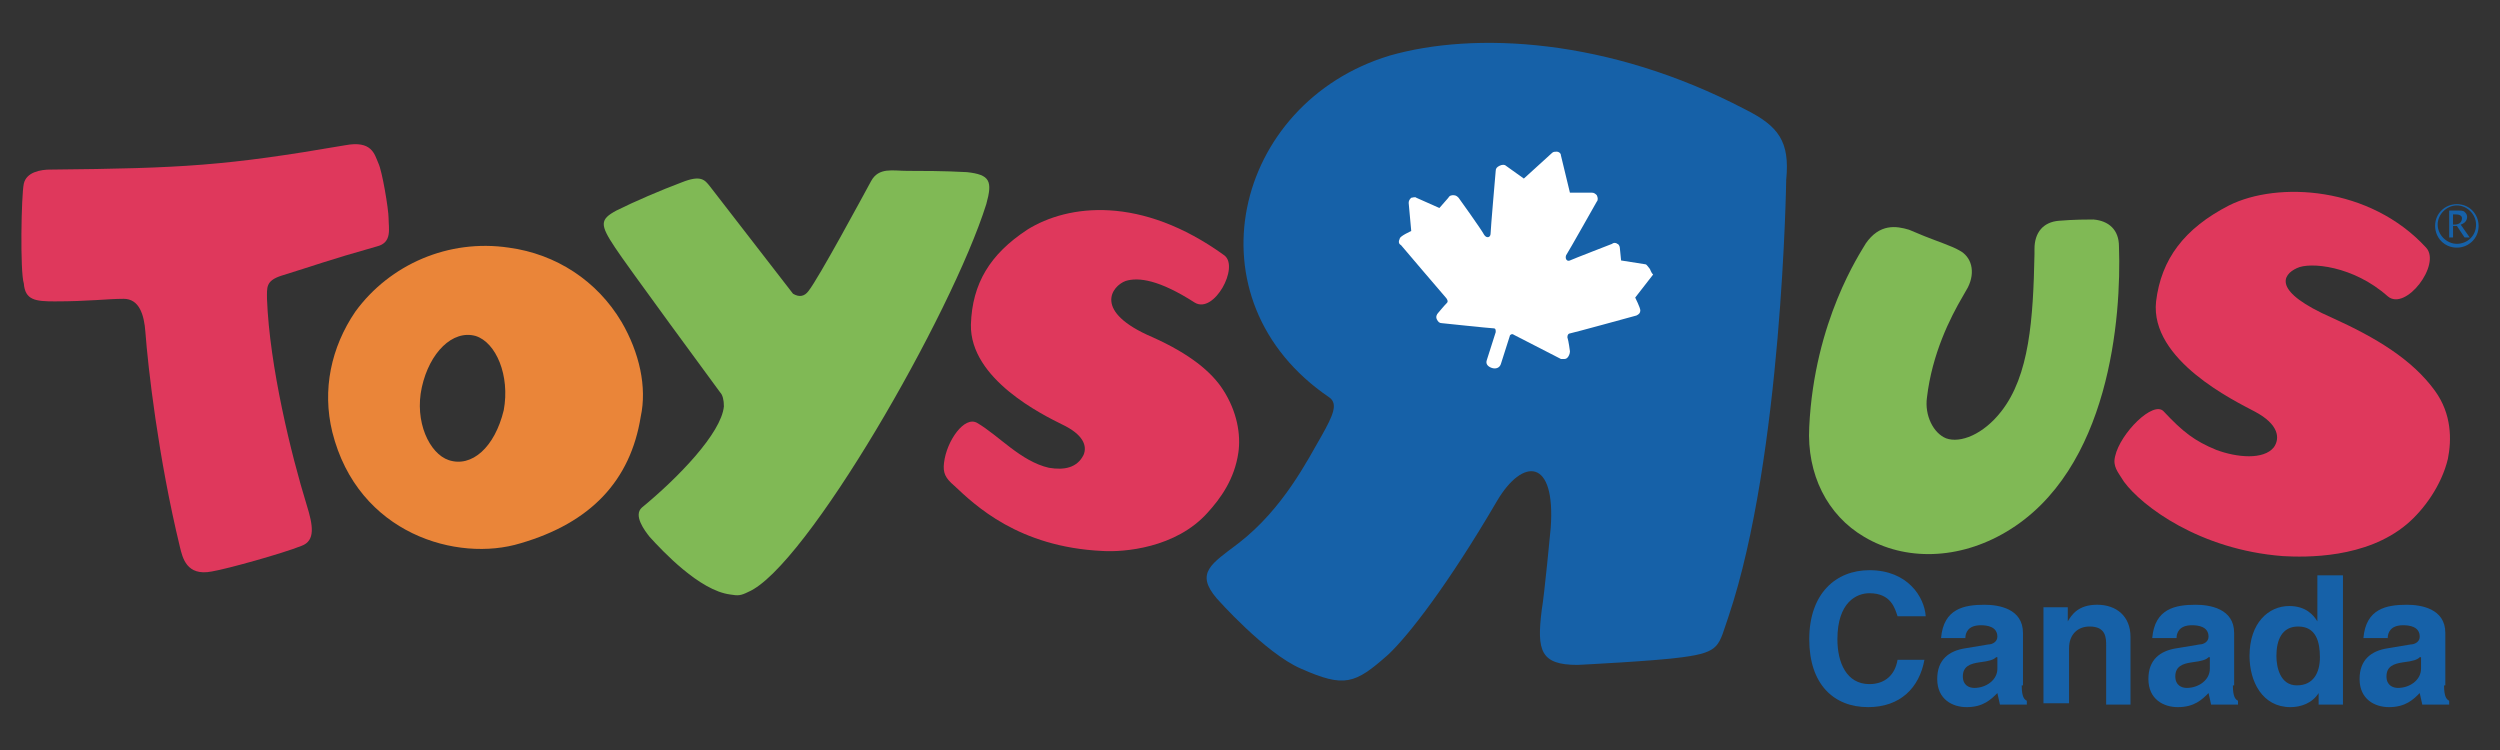
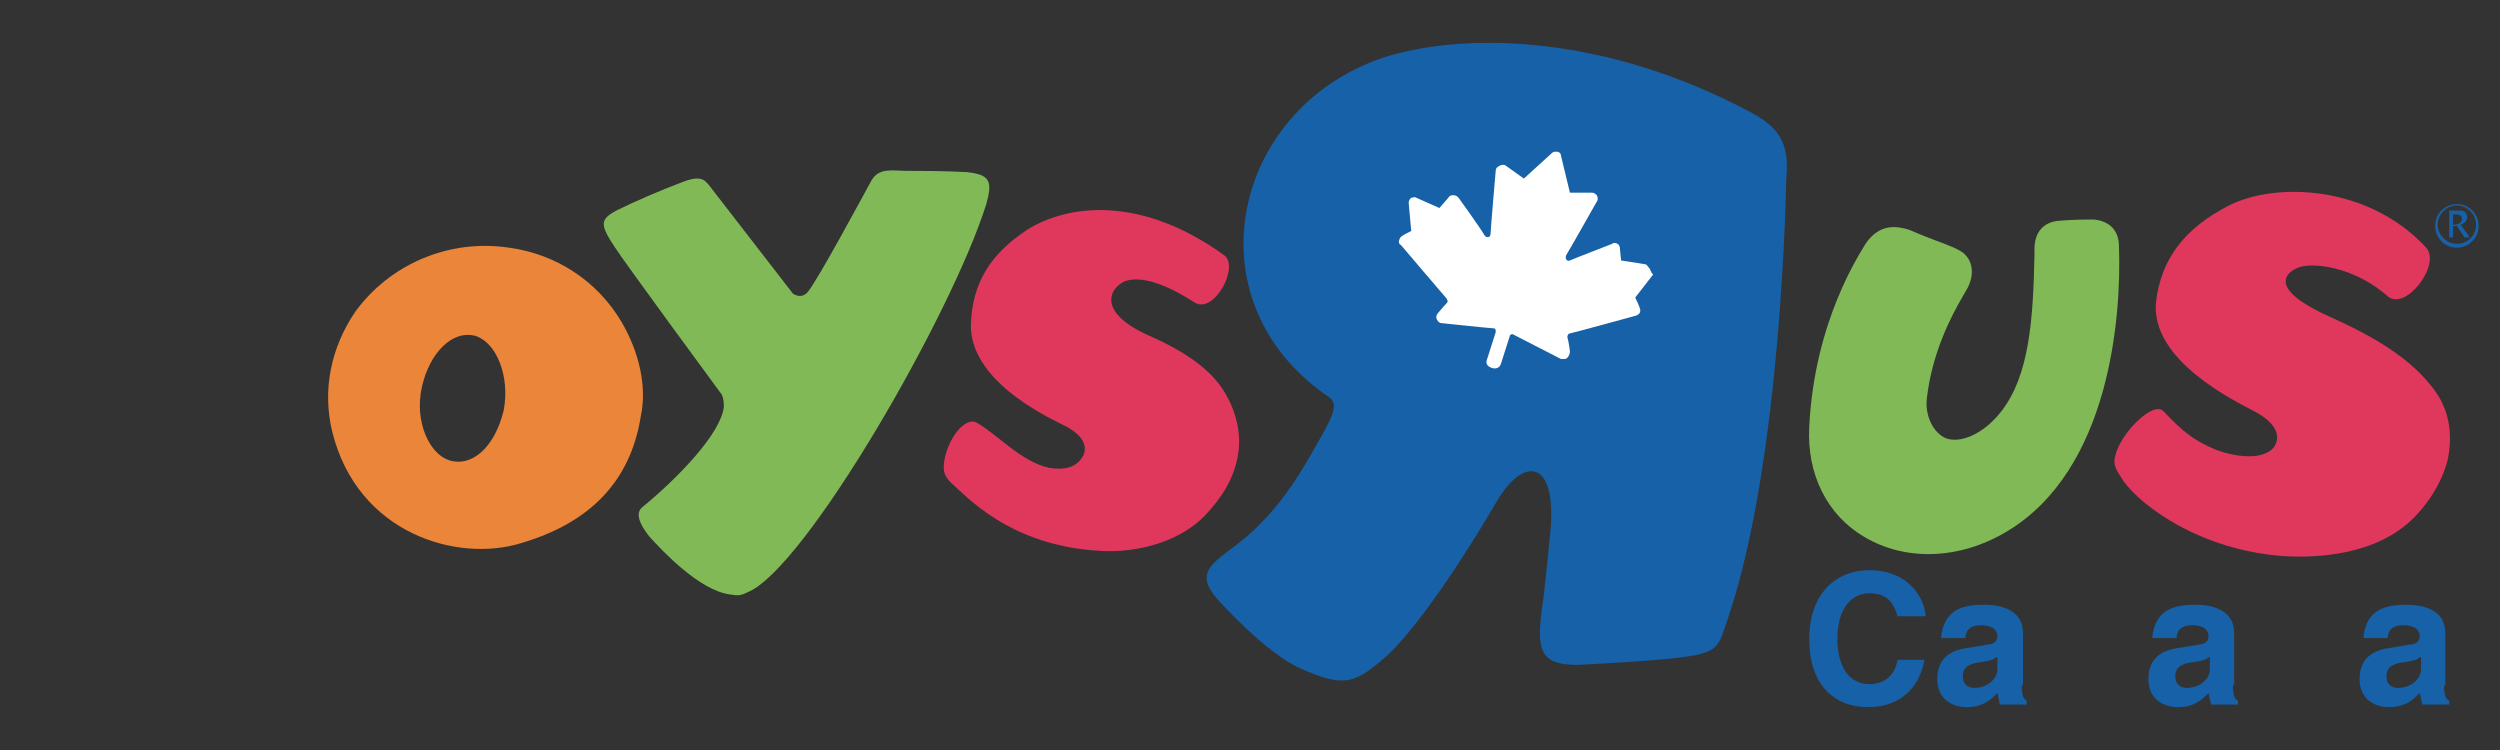
<svg xmlns="http://www.w3.org/2000/svg" id="Layer_1" data-name="Layer 1" viewBox="0 0 167.584 50.275">
  <rect x="0" y="0" width="167.584" height="50.275" fill="#333333" stroke="none" />
  <defs>
    <style>
      .cls-1 {
        fill: #80b955;
      }

      .cls-2 {
        fill: #fff;
      }

      .cls-3 {
        fill: #ea8539;
      }

      .cls-4 {
        fill: #df385c;
      }

      .cls-5 {
        fill: #1661a8;
      }
    </style>
  </defs>
  <path id="path53" class="cls-5" d="M127.2,41.31c-.172-.515-.429-1.544-1.887-1.544-.858,0-2.145.601-2.145,3.089,0,1.544.601,3.003,2.145,3.003,1.03,0,1.716-.601,1.887-1.63h1.802c-.343,1.887-1.63,3.174-3.775,3.174-2.316,0-3.946-1.544-3.946-4.547,0-3.089,1.802-4.633,4.032-4.633,2.574,0,3.689,1.802,3.775,3.089h-1.887Z" />
  <path id="path55" class="cls-5" d="M133.806,44.055c-.172.172-.429.257-1.115.343-.601.086-1.115.257-1.115.944,0,.601.429.772.772.772.772,0,1.544-.515,1.544-1.287v-.772h-.086ZM135.522,45.943c0,.772.172.944.343,1.03v.257h-1.802c-.086-.343-.086-.429-.172-.772-.429.429-.944.944-2.059.944-.944,0-1.973-.515-1.973-1.887,0-1.287.772-1.887,1.887-2.059l1.544-.257c.257,0,.601-.172.601-.515,0-.686-.686-.772-1.115-.772-.858,0-1.03.515-1.03.858h-1.63c.172-1.973,1.544-2.231,2.917-2.231.944,0,2.574.257,2.574,1.887v3.518h-.086Z" />
-   <path id="path57" class="cls-5" d="M142.9,47.23h-1.716v-3.946c0-.515,0-1.287-1.115-1.287-.772,0-1.373.515-1.373,1.458v3.689h-1.716v-6.435h1.63v.944h0c.257-.429.686-1.115,1.973-1.115s2.231.772,2.231,2.145v4.547h.086Z" />
  <path id="path59" class="cls-5" d="M148.048,44.055c-.172.172-.429.257-1.115.343-.601.086-1.115.257-1.115.944,0,.601.429.772.772.772.772,0,1.544-.515,1.544-1.287v-.772h-.086ZM149.678,45.943c0,.772.172.944.343,1.03v.257h-1.802c-.086-.343-.086-.429-.172-.772-.429.429-.944.944-2.059.944-.944,0-1.973-.515-1.973-1.887,0-1.287.772-1.887,1.887-2.059l1.544-.257c.257,0,.601-.172.601-.515,0-.686-.686-.772-1.115-.772-.858,0-1.03.515-1.03.858h-1.63c.172-1.973,1.544-2.231,2.917-2.231.944,0,2.574.257,2.574,1.887v3.518h-.086Z" />
-   <path id="path61" class="cls-5" d="M153.968,45.943c1.115,0,1.544-.858,1.544-1.887s-.257-2.059-1.458-2.059c-1.115,0-1.458.944-1.458,1.973,0,.772.257,1.973,1.373,1.973M157.056,47.23h-1.63v-.772h0c-.429.686-1.201.944-1.887.944-1.887,0-2.745-1.716-2.745-3.432,0-2.231,1.287-3.346,2.66-3.346,1.115,0,1.63.601,1.887,1.03h0v-3.089h1.716v8.665Z" />
  <path id="path63" class="cls-5" d="M162.204,44.055c-.172.172-.429.257-1.115.343-.601.086-1.115.257-1.115.944,0,.601.429.772.772.772.772,0,1.544-.515,1.544-1.287v-.772h-.086ZM163.834,45.943c0,.772.172.944.343,1.03v.257h-1.802c-.086-.343-.086-.429-.172-.772-.429.429-.944.944-2.059.944-.944,0-1.973-.515-1.973-1.887,0-1.287.772-1.887,1.887-2.059l1.544-.257c.257,0,.601-.172.601-.515,0-.686-.686-.772-1.115-.772-.858,0-1.03.515-1.03.858h-1.63c.172-1.973,1.544-2.231,2.917-2.231.944,0,2.574.257,2.574,1.887v3.518h-.086Z" />
  <path id="path65" class="cls-3" d="M30.08,30.843c-1.287-.429-2.316-2.574-1.802-4.89.515-2.316,2.059-3.861,3.603-3.432,1.373.429,2.316,2.66,1.887,4.976-.601,2.488-2.145,3.861-3.689,3.346M41.663,21.577c-1.63-2.745-4.375-4.547-7.55-4.976-4.032-.601-7.979,1.115-10.295,4.29-1.63,2.402-2.231,5.234-1.544,8.065,1.716,6.864,8.408,8.751,12.612,7.464,4.719-1.373,7.378-4.204,8.065-8.494.429-1.973-.086-4.29-1.287-6.349" />
  <path id="path67" class="cls-1" d="M66.114,13.684c-2.316,7.378-12.097,24.366-15.958,25.996-.515.257-.686.257-1.201.172-2.059-.257-4.547-2.917-5.405-3.861-.343-.429-1.115-1.458-.515-1.973,2.402-1.973,5.319-4.976,5.491-6.778,0-.429-.086-.772-.257-.944-.257-.343-6.435-8.751-7.035-9.695-1.03-1.544-1.03-1.887.086-2.488,1.201-.601,3.003-1.373,4.375-1.887,1.287-.515,1.544-.172,1.887.257l5.577,7.207c.429.257.772.172,1.03-.172.686-.858,3.689-6.435,4.204-7.378.515-.944,1.458-.686,2.402-.686s2.488,0,4.032.086c1.544.172,1.716.601,1.287,2.145" />
  <path id="path69" class="cls-4" d="M68.859,15.4c-2.488,1.63-3.689,3.603-3.775,6.349-.086,3.689,4.89,6.091,6.091,6.692,1.458.686,1.716,1.458,1.458,2.059-.429.858-1.287,1.03-2.316.858-1.887-.429-3.346-2.145-4.804-3.003-.858-.515-2.059,1.201-2.231,2.66-.086.686.086,1.03.686,1.544,1.373,1.287,4.29,4.118,9.952,4.375,1.373.086,4.89-.172,7.035-2.574.858-.944,1.802-2.231,2.059-4.032.172-1.201-.086-2.745-1.03-4.204-.772-1.201-2.231-2.402-4.719-3.518-4.032-1.716-2.745-3.432-1.802-3.775.858-.257,2.231-.086,4.633,1.458,1.287.772,3.003-2.402,1.973-3.174-5.577-4.032-10.467-3.432-13.212-1.716" />
-   <path id="path71" class="cls-4" d="M3.398,11.368c8.837-.086,11.754-.257,19.733-1.63,1.802-.343,1.973.601,2.231,1.201.257.515.686,3.089.686,3.689,0,.686.257,1.63-.772,1.887-3.346.944-4.204,1.287-6.435,1.973-1.03.343-.944.772-.944,1.544.172,4.547,1.63,10.467,2.66,13.813.429,1.373.601,2.402-.343,2.745-1.287.515-4.976,1.544-6.006,1.716-1.716.343-1.973-.944-2.145-1.63-1.458-6.006-2.145-12.097-2.316-14.414-.086-1.201-.429-2.231-1.458-2.231-1.115,0-2.316.172-4.633.172-1.287,0-1.973-.086-2.059-1.201-.257-.772-.172-5.92,0-6.692.172-.772,1.115-.944,1.802-.944" />
  <path id="path73" class="cls-4" d="M149.42,13.77c-3.003,1.544-4.547,3.603-4.89,6.435-.429,3.946,5.319,6.692,6.606,7.378,1.63.858,1.716,1.802,1.287,2.402-.686.858-2.488.686-3.861.172-1.458-.601-2.231-1.201-3.518-2.574-.686-.772-2.917,1.458-3.26,3.003-.172.686.172,1.03.601,1.716,1.201,1.63,5.062,4.547,10.639,4.976,1.544.086,5.577.172,8.322-2.145,1.115-.944,2.316-2.574,2.745-4.375.257-1.287.257-3.003-.858-4.547-1.544-2.145-4.032-3.603-6.864-4.89-4.118-1.802-3.346-2.917-2.402-3.346.858-.429,3.775-.172,6.091,1.887,1.201,1.03,3.603-2.145,2.574-3.26-3.775-4.118-9.952-4.461-13.212-2.831" />
  <path id="path75" class="cls-5" d="M116.99,7.335c-9.18-4.804-18.188-5.234-23.851-3.603-10.467,3.174-13.641,16.387-4.032,22.907.601.429.257,1.201-.515,2.574-.944,1.63-2.574,4.89-5.577,7.207-1.802,1.373-2.917,1.973-1.458,3.689,0,0,3.26,3.689,5.662,4.719,2.917,1.287,3.603,1.03,5.834-.944,1.373-1.287,4.032-4.719,7.293-10.295,1.716-2.917,3.946-2.917,3.603,1.802,0,0-.429,4.547-.601,5.491-.343,2.745-.086,3.689,2.402,3.689,0,0,5.234-.257,7.035-.515,2.574-.343,2.402-.772,3.089-2.745,3.603-10.724,3.861-29.256,3.861-29.256.257-2.574-.515-3.603-2.745-4.719" />
  <path id="path77" class="cls-1" d="M125.055,16.344c-.343.601-3.432,5.148-3.775,12.269-.172,3.174,1.201,5.92,3.689,7.378,2.745,1.63,6.349,1.544,9.523-.343,6.949-4.118,7.721-14.414,7.55-19.132,0-1.115-.686-1.716-1.716-1.802-.429,0-1.287,0-2.317.086-1.03.086-1.63.772-1.63,1.887v.343c-.086,4.375-.343,8.15-2.231,10.553-1.201,1.544-2.745,2.145-3.689,1.802-.858-.343-1.458-1.544-1.287-2.745.343-2.917,1.544-5.319,2.402-6.778l.343-.601c.515-1.03.257-2.059-.601-2.488-.429-.257-1.458-.601-2.317-.944l-1.03-.429c-.858-.257-1.973-.429-2.917.944" />
  <path id="path79" class="cls-5" d="M164.692,16.344c-.686,0-1.287-.601-1.287-1.287s.601-1.287,1.287-1.287,1.287.601,1.287,1.287c0,.772-.601,1.287-1.287,1.287M164.692,13.684c-.772,0-1.458.601-1.458,1.458,0,.772.601,1.458,1.458,1.458.772,0,1.458-.601,1.458-1.458,0-.772-.601-1.458-1.458-1.458" />
  <path id="path81" class="cls-5" d="M164.434,15.057h.086c.343,0,.515-.172.515-.429,0-.172-.172-.257-.429-.257h-.172v.686ZM164.177,16.001v-1.887h.601c.172,0,.343,0,.429.086s.172.172.172.343c0,.257-.172.429-.429.515l.601.858h-.343l-.515-.772h-.257v.772h-.257v.086Z" />
  <path id="path83" class="cls-2" d="M110.555,17.974c-.086-.086-.172-.257-.257-.257l-1.63-.257-.086-.858c0-.086-.086-.257-.172-.257-.086-.086-.257-.086-.343,0,0,0-2.66,1.03-2.831,1.115s-.343-.086-.257-.343c.172-.257,2.059-3.603,2.059-3.603.086-.086.086-.257,0-.429-.086-.086-.172-.172-.343-.172h-1.458l-.601-2.488c0-.172-.172-.257-.257-.257-.172,0-.257,0-.343.086l-1.887,1.716-1.201-.858c-.086-.086-.257-.086-.429,0-.172.086-.257.172-.257.343,0,0-.343,3.946-.343,4.204s-.257.343-.429.086c-.172-.343-1.716-2.488-1.716-2.488-.086-.086-.172-.172-.343-.172-.086,0-.257,0-.343.172l-.601.686-1.544-.686c-.086-.086-.257,0-.343,0-.086.086-.172.172-.172.343l.172,1.887s-.772.343-.772.515c-.086.172-.086.343.086.429,0,0,2.917,3.432,3.003,3.518.086.086.172.257.086.343-.172.172-.601.686-.601.686-.086.086-.172.257-.086.429.086.172.172.257.343.257,0,0,3.26.343,3.432.343s.172.086.172.257l-.601,1.887c-.086.257.086.429.343.515.257.086.515,0,.601-.257l.601-1.887c0-.086.172-.172.257-.086.172.086,3.174,1.63,3.174,1.63h.172c.086,0,.172,0,.257-.086.086-.086.172-.257.172-.429,0,0-.086-.686-.172-.944,0-.172.086-.257.172-.257s4.461-1.201,4.461-1.201c.172-.086.257-.172.257-.343s-.343-.858-.343-.858l1.201-1.544c-.172-.172-.172-.343-.257-.429" />
</svg>